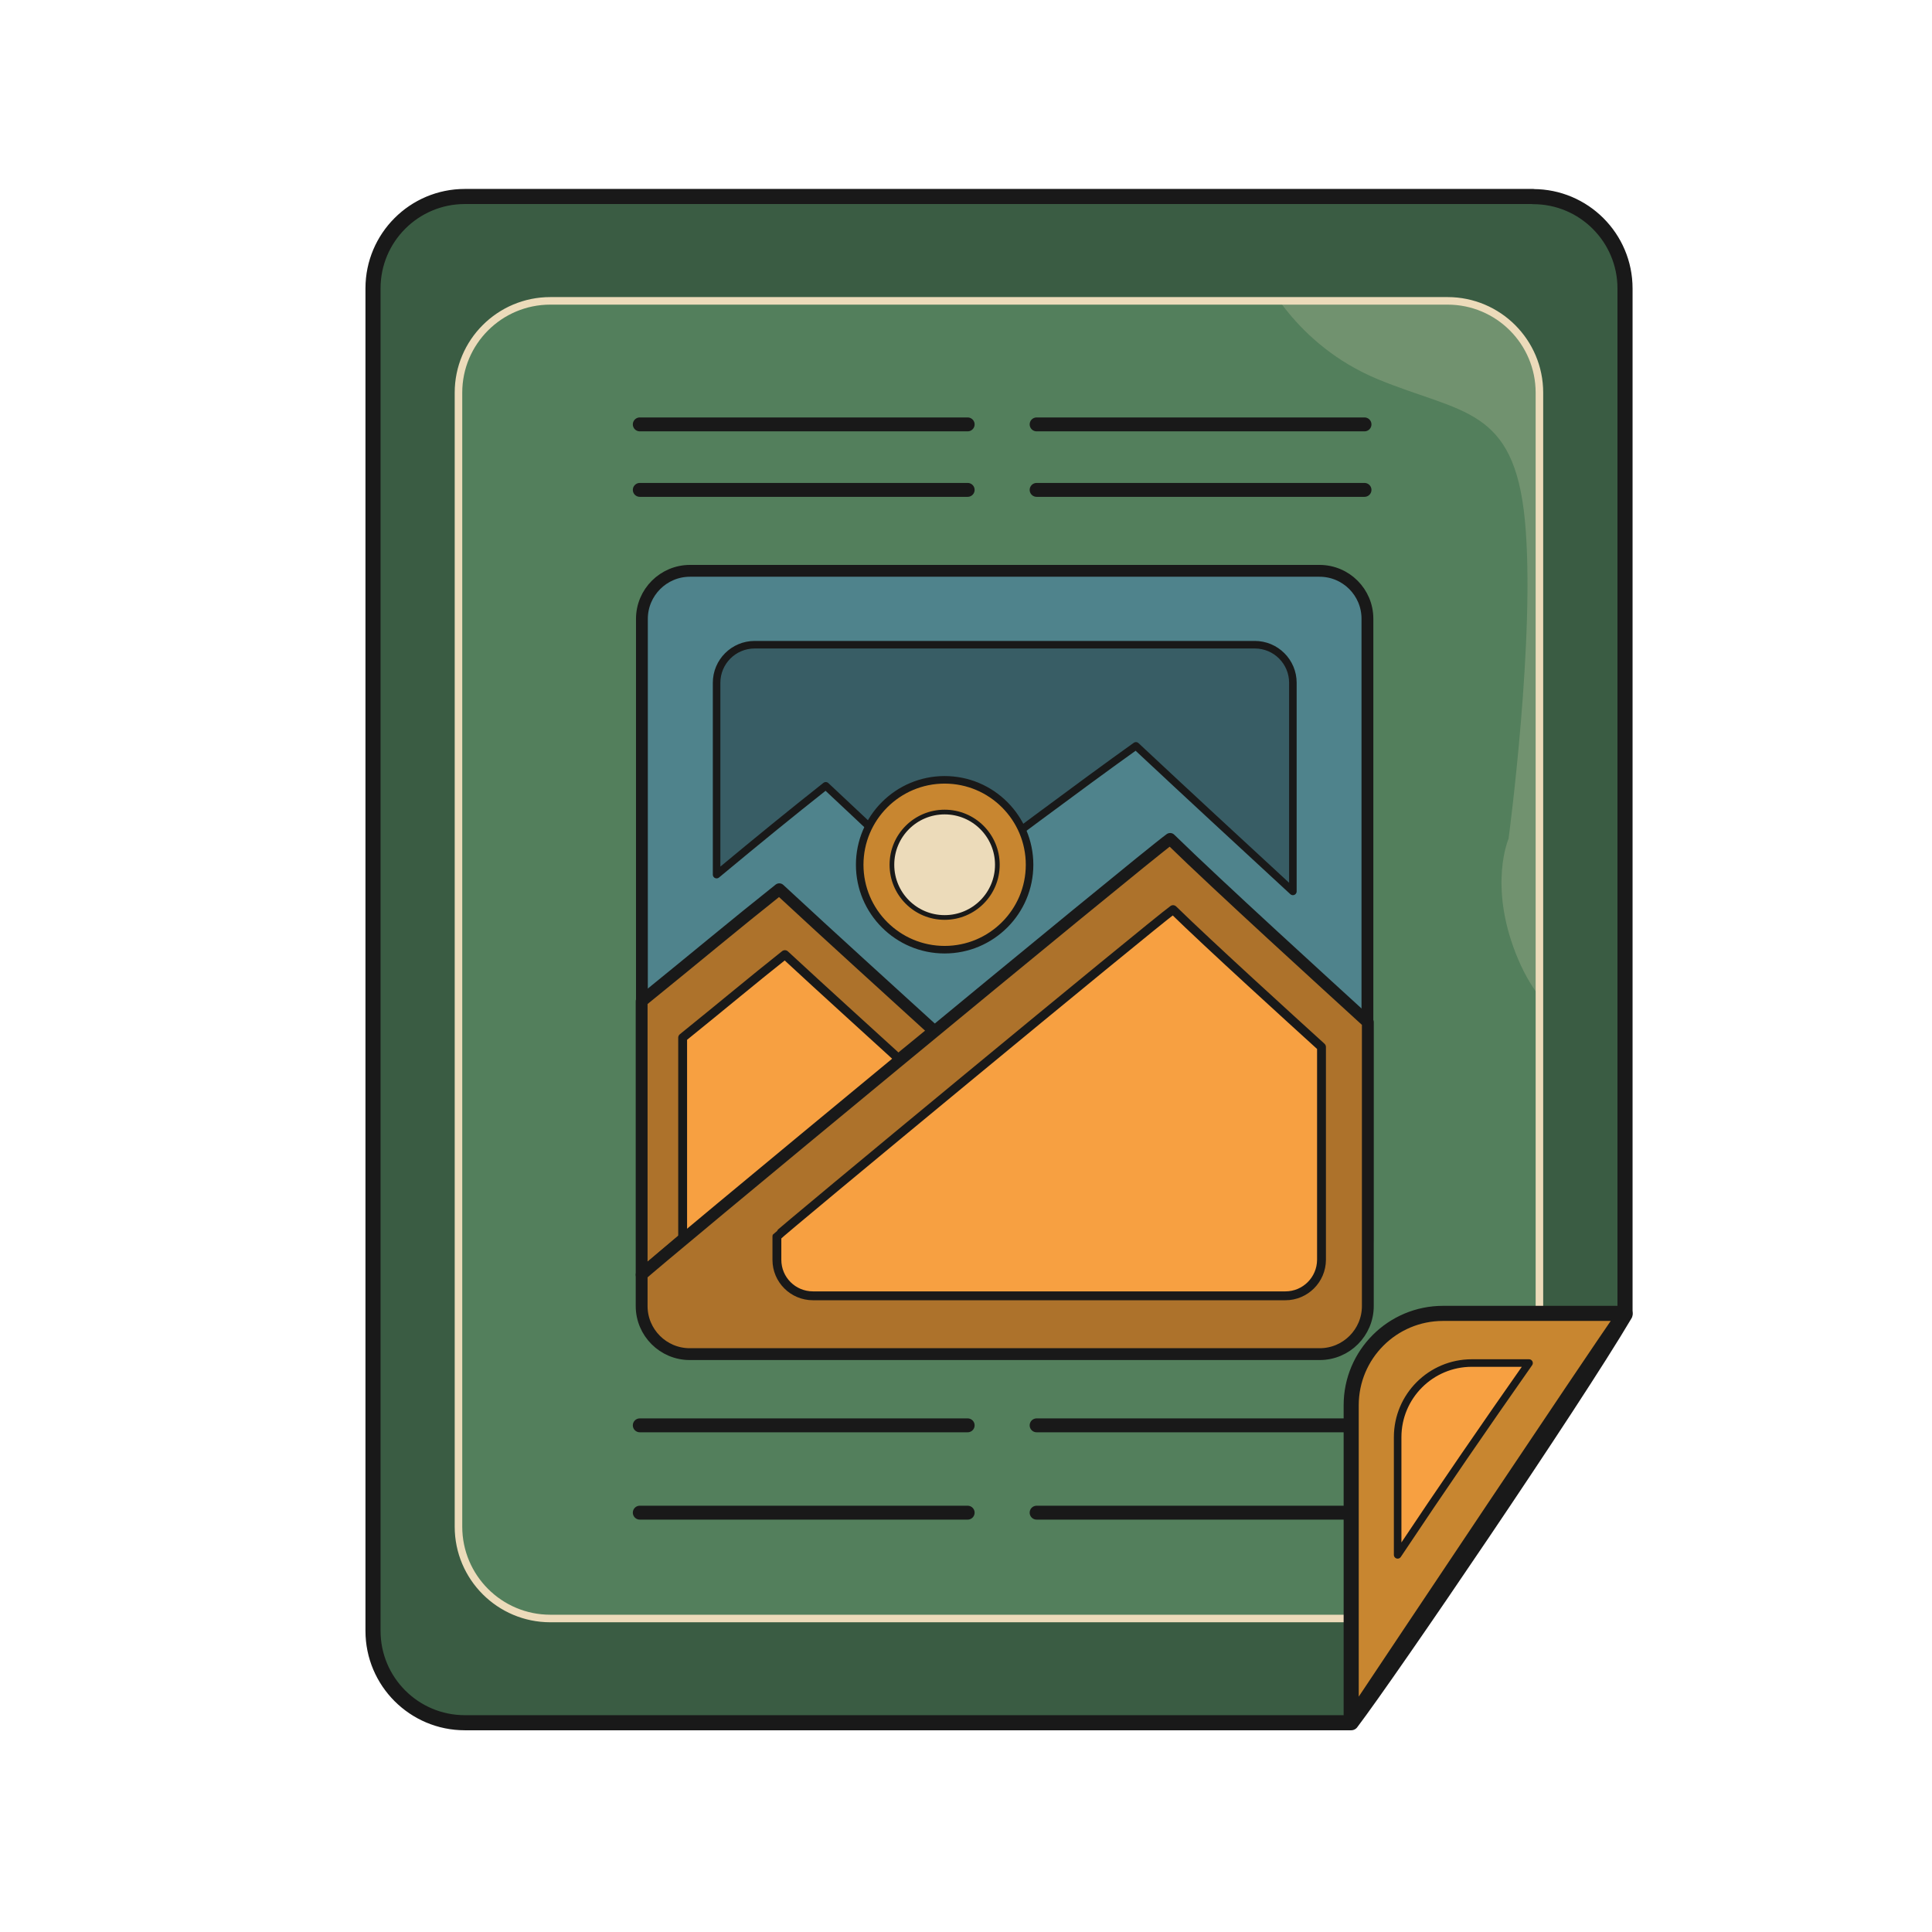
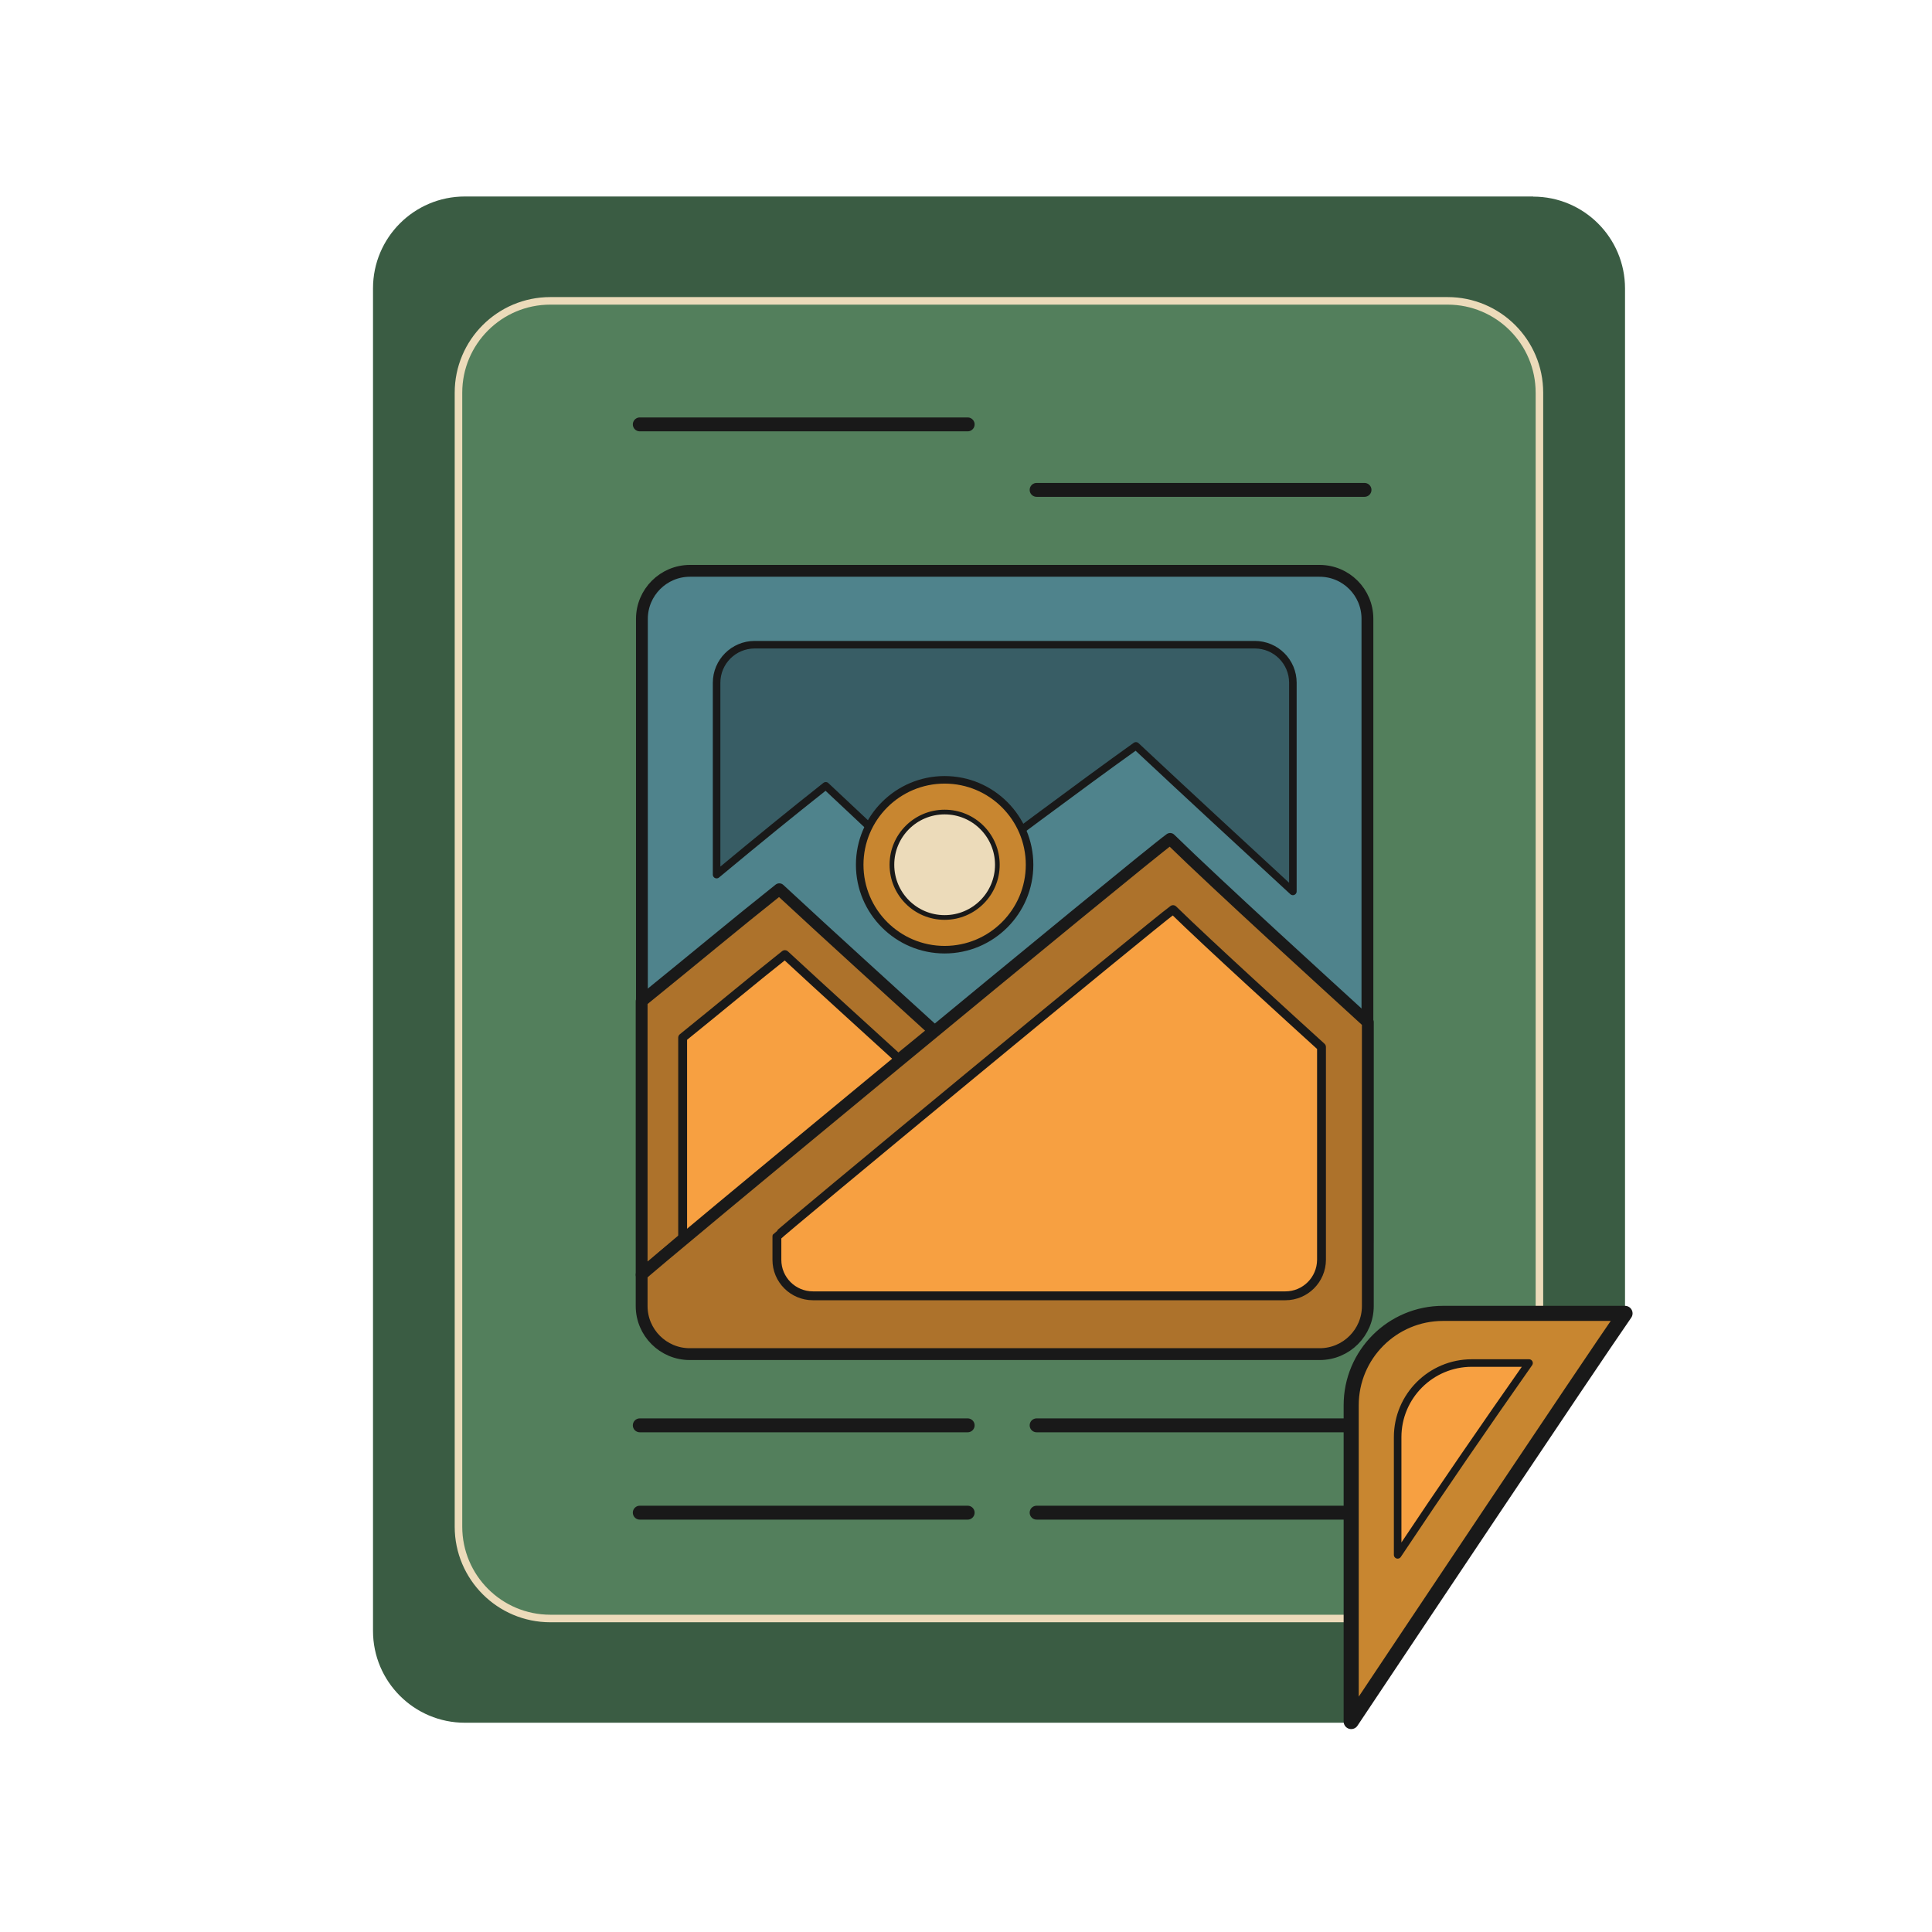
<svg xmlns="http://www.w3.org/2000/svg" xmlns:xlink="http://www.w3.org/1999/xlink" version="1.1" id="Layer_1" x="0px" y="0px" viewBox="0 0 1451.3 1451.3" style="enable-background:new 0 0 1451.3 1451.3;" xml:space="preserve">
  <style type="text/css">
	.st0{fill:#3A5C43;}
	.st1{fill:none;stroke:#191919;stroke-width:11.34;stroke-linejoin:round;}
	.st2{fill:#537F5C;}
	.st3{opacity:0.2;clip-path:url(#SVGID_00000123420327519673912600000014366073362744387230_);}
	.st4{fill:#ECDBBA;stroke:#ECDBBA;stroke-linejoin:round;}
	.st5{fill:none;stroke:#ECDBBA;stroke-width:5.67;stroke-linejoin:round;}
	.st6{fill:#4F838C;stroke:#191919;stroke-width:8.88;stroke-linejoin:round;}
	.st7{fill:#AD722B;stroke:#191919;stroke-width:8.89;stroke-linejoin:round;}
	.st8{fill:#F7A041;stroke:#191919;stroke-width:6.66;stroke-linejoin:round;}
	.st9{fill:#385D65;stroke:#191919;stroke-width:5.67;stroke-linejoin:round;}
	.st10{fill:none;stroke:#191919;stroke-width:10.44;stroke-linecap:round;stroke-miterlimit:10;}
	.st11{fill:#C88630;stroke:#191919;stroke-width:11.34;stroke-linejoin:round;}
	.st12{fill:#F7A041;stroke:#191919;stroke-width:5.67;stroke-linejoin:round;}
	.st13{fill:#C88630;stroke:#191919;stroke-width:5.67;stroke-linejoin:round;}
	.st14{fill:#ECDBBA;stroke:#191919;stroke-width:3.52;stroke-linejoin:round;}
</style>
  <g id="تراکت">
    <path class="st0" d="M1151.7,147.6H349.2c-38.1,0-69,30.9-69,69v1008.5c0,38.1,30.9,69,69,69l0,0H1015   c28.8-37.9,167.1-241.2,205.7-306.7V216.7c0-38.1-30.9-69-69-69C1151.7,147.6,1151.7,147.6,1151.7,147.6z" />
-     <path class="st1" d="M1151.7,147.6H349.2c-38.1,0-69,30.9-69,69v1008.5c0,38.1,30.9,69,69,69l0,0H1015   c28.8-37.9,167.1-241.2,205.7-306.7V216.7c0-38.1-30.9-69-69-69C1151.7,147.6,1151.7,147.6,1151.7,147.6z" />
    <path class="st2" d="M1087.4,226h-674c-38.1,0-69,30.9-69,69v851.8c0,38.1,30.9,69,69,69l0,0H1034   c41.1-58.5,80.9-116.3,122.4-178.7V295C1156.4,256.9,1125.5,226,1087.4,226C1087.4,226,1087.4,226,1087.4,226z" />
    <g>
      <defs>
-         <path id="SVGID_1_" d="M1087.4,226h-674c-38.1,0-69,30.9-69,69v851.8c0,38.1,30.9,69,69,69l0,0H1034     c41.1-58.5,80.9-116.3,122.4-178.7V295C1156.4,256.9,1125.5,226,1087.4,226C1087.4,226,1087.4,226,1087.4,226z" />
-       </defs>
+         </defs>
      <clipPath id="SVGID_00000167369714122320316030000012196965534326644377_">
        <use xlink:href="#SVGID_1_" style="overflow:visible;" />
      </clipPath>
      <g style="opacity:0.2;clip-path:url(#SVGID_00000167369714122320316030000012196965534326644377_);">
        <path class="st4" d="M949.1,205.1c0,0,23.2,53.3,86.1,79.3S1137.8,304.9,1146,391s-12.3,239.2-12.3,239.2s-15,34.2,5.5,86.1     s50.6,54.7,50.6,54.7l21.9-464.8l-38.3-134L949.1,205.1z" />
      </g>
    </g>
    <path class="st5" d="M1087.4,226h-674c-38.1,0-69,30.9-69,69v851.8c0,38.1,30.9,69,69,69l0,0H1034   c41.1-58.5,80.9-116.3,122.4-178.7V295C1156.4,256.9,1125.5,226,1087.4,226C1087.4,226,1087.4,226,1087.4,226z" />
    <path class="st6" d="M518.3,428.8h472.9c19.9,0,36,16.1,36,36v467.4c0,19.9-16.1,36-36,36H518.3c-19.9,0-36.1-16.1-36.1-36V464.9   C482.2,445,498.4,428.8,518.3,428.8z" />
    <path class="st7" d="M701.7,774.4c-33.1-30.2-75.9-68.9-116.3-106.4c-34.6,27.5-60.1,49-103.4,84.1v205.5   C483.2,955.3,659.7,808.4,701.7,774.4z" />
    <path class="st8" d="M676,796.1c-24.6-22.5-56.4-51.2-86.4-79c-25.7,20.4-44.6,36.4-76.8,62.4v152.6   C513.7,930.5,644.9,821.3,676,796.1z" />
    <path class="st7" d="M879,630.2c-20.4,14.6-395.8,325-397,327.4v23.5c0,19.9,16.2,36.1,36.1,36.1c0,0,0,0,0,0h473.3   c19.9,0,36.1-16.2,36.1-36.1V767.9C998.3,741.2,915.1,665.5,879,630.2z" />
    <path class="st8" d="M881.2,683.3c-15.3,11-296.8,243.7-297.6,245.5v17.6c0,14.9,12.1,27,27.1,27h354.9c14.9,0,27-12.1,27.1-27   V786.5C970.7,766.5,908.2,709.7,881.2,683.3z" />
    <path class="st9" d="M620.3,590.3c34.4,32.1,42.4,40.3,85,79c41.5-30.5,105.9-79,148-109c44.7,41.8,70.5,65.5,117.9,109.3V512.9   c0-15.8-12.8-28.6-28.6-28.6c0,0,0,0,0,0H566.9c-15.8,0-28.6,12.8-28.6,28.6V657C572.5,628.6,592.8,612.1,620.3,590.3z" />
    <line class="st10" x1="480.6" y1="318.8" x2="726.9" y2="318.8" />
-     <line class="st10" x1="778.7" y1="318.8" x2="1025" y2="318.8" />
-     <line class="st10" x1="480.6" y1="368" x2="726.9" y2="368" />
    <line class="st10" x1="778.7" y1="368" x2="1025" y2="368" />
    <line class="st10" x1="480.6" y1="1070.7" x2="726.9" y2="1070.7" />
    <line class="st10" x1="778.7" y1="1070.7" x2="1025" y2="1070.7" />
    <line class="st10" x1="480.6" y1="1136.3" x2="726.9" y2="1136.3" />
    <line class="st10" x1="778.7" y1="1136.3" x2="1025" y2="1136.3" />
    <path class="st11" d="M1220.7,986.6H1084c-38.1,0-69,30.9-69,69l0,0v237.6C1058.7,1227.7,1189.5,1031.7,1220.7,986.6z" />
    <path class="st12" d="M1105.6,1023.9c-30.7,0-55.7,24.9-55.7,55.7v88.4c33.5-50.3,65.6-96.9,98.7-144.1L1105.6,1023.9z" />
    <path class="st13" d="M709.6,585.8L709.6,585.8c35.2,0,63.8,28.6,63.8,63.8v0c0,35.2-28.6,63.8-63.8,63.8h0   c-35.2,0-63.8-28.6-63.8-63.8v0C645.8,614.4,674.4,585.8,709.6,585.8z" />
    <path class="st14" d="M709.6,610L709.6,610c21.9,0,39.6,17.7,39.6,39.6v0c0,21.9-17.7,39.6-39.6,39.6h0   c-21.9,0-39.6-17.7-39.6-39.6v0C670,627.7,687.7,610,709.6,610z" />
  </g>
</svg>